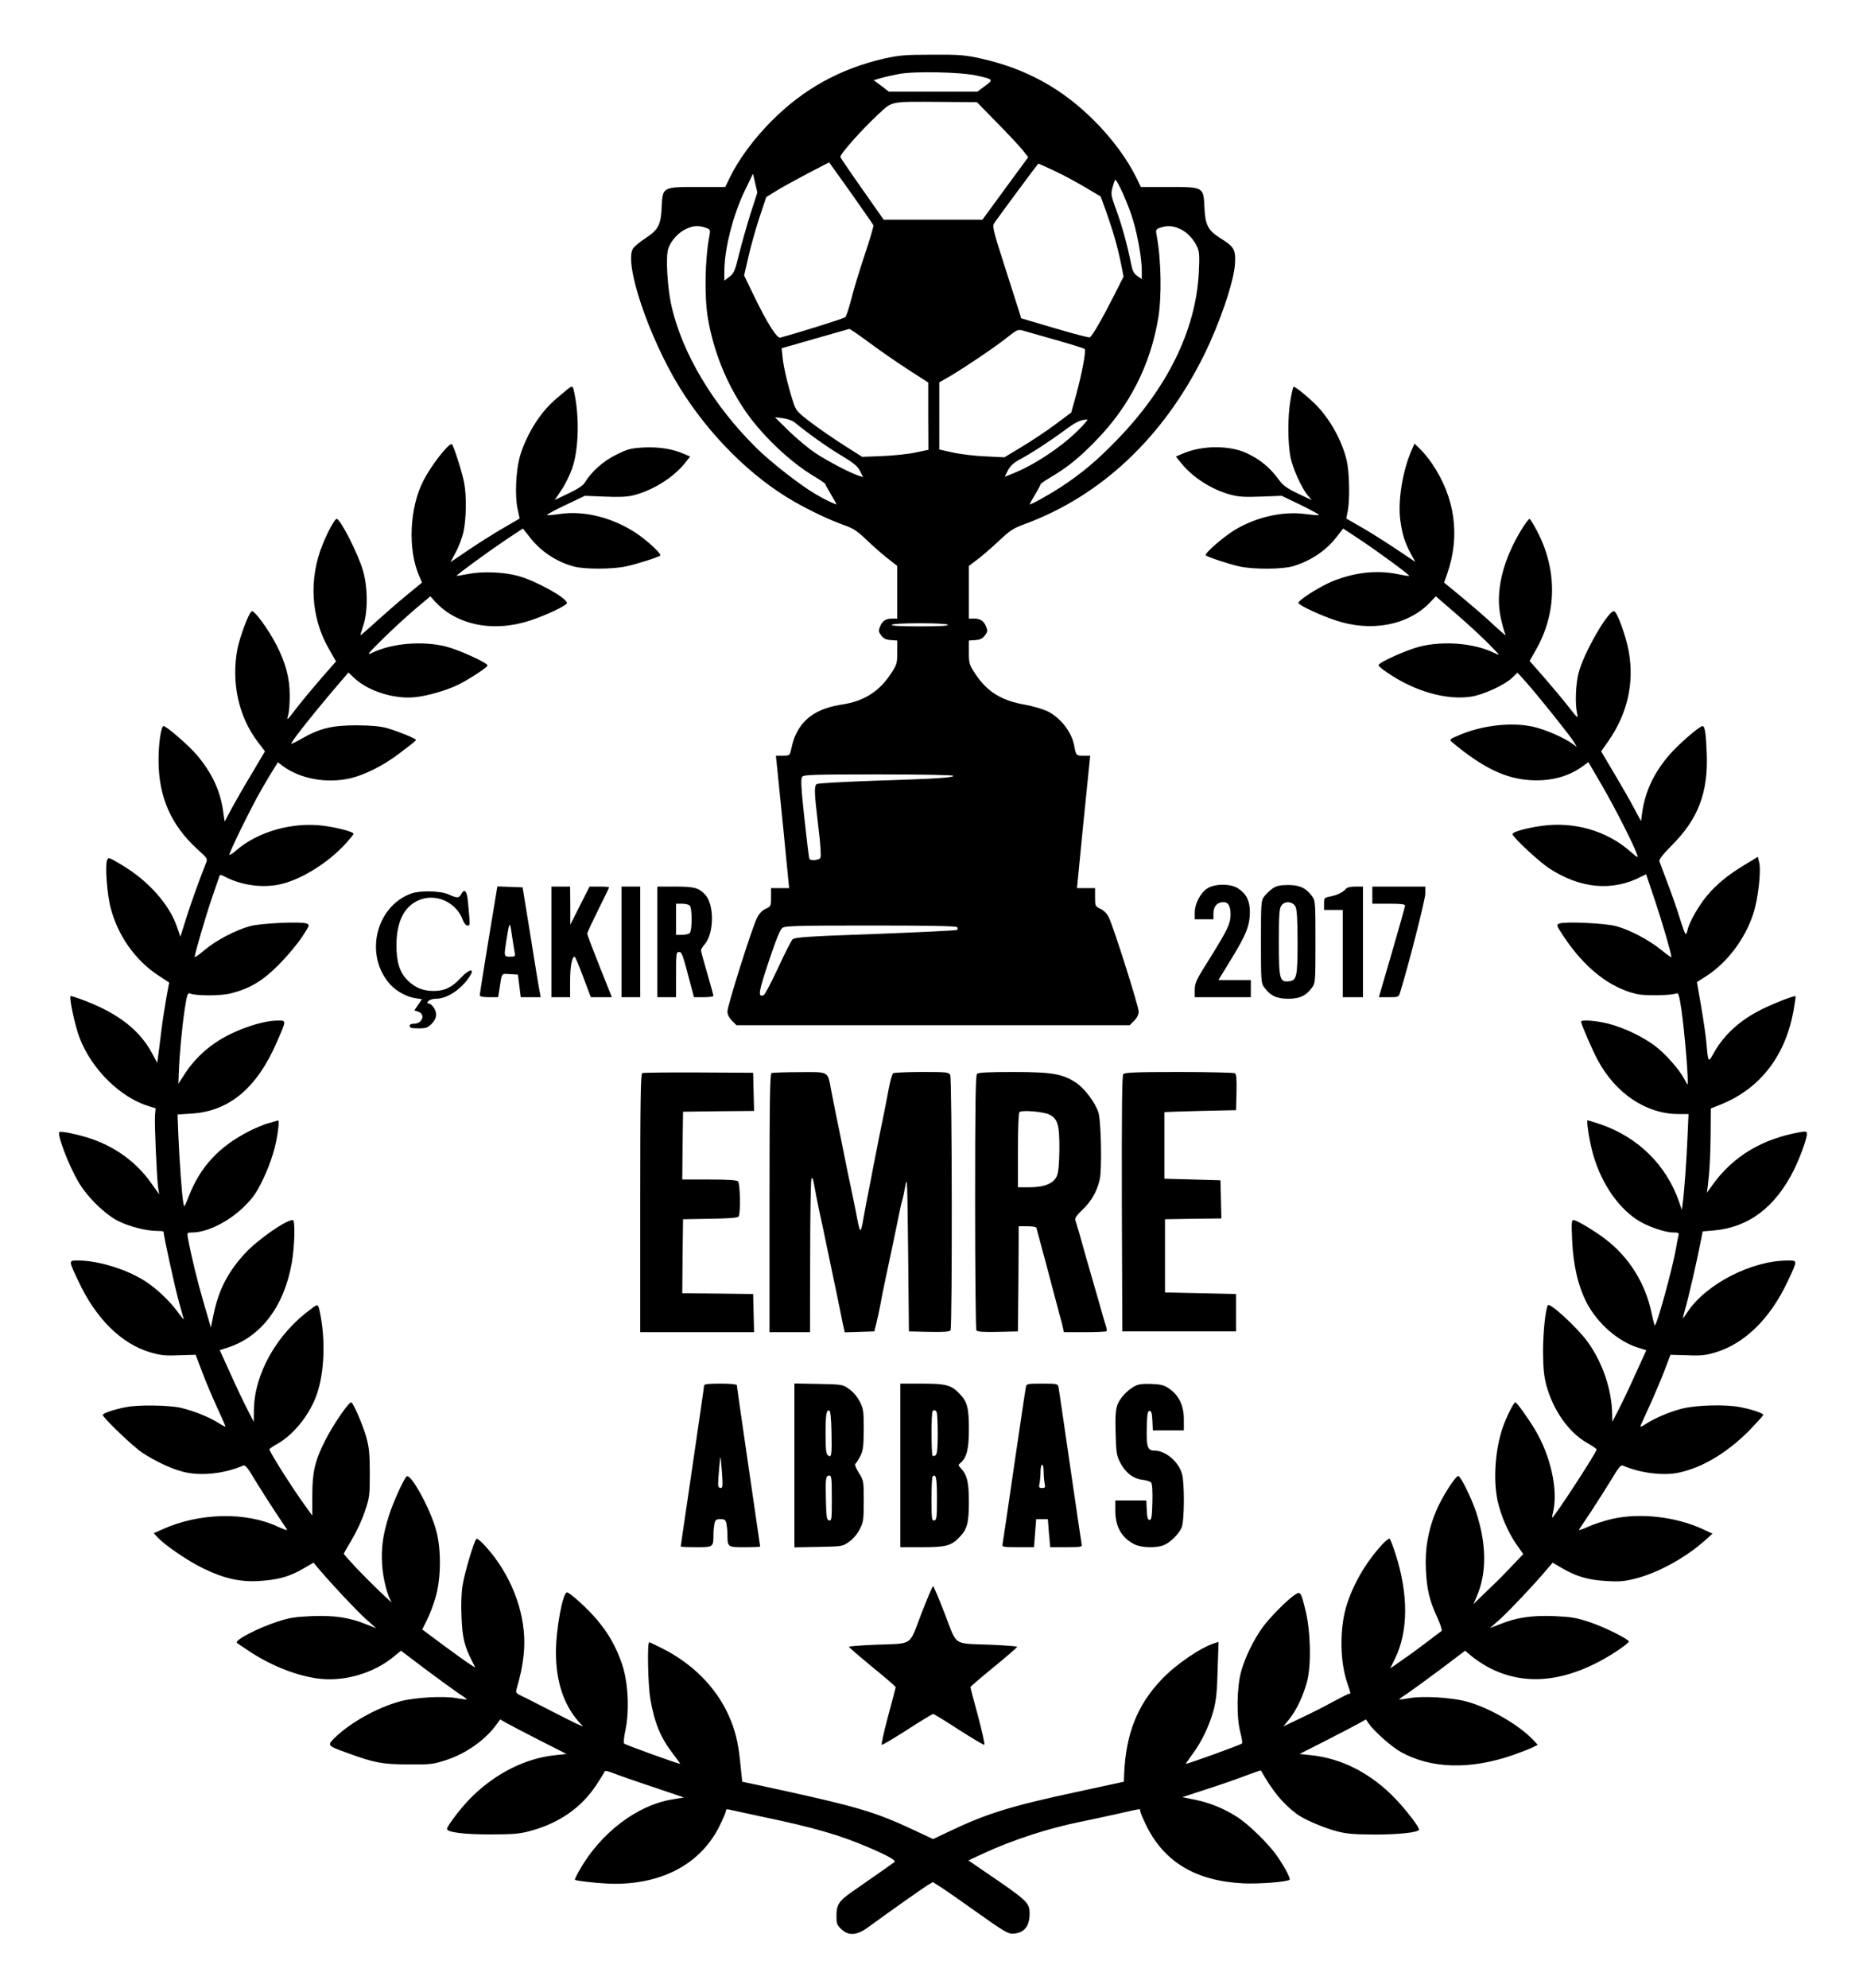
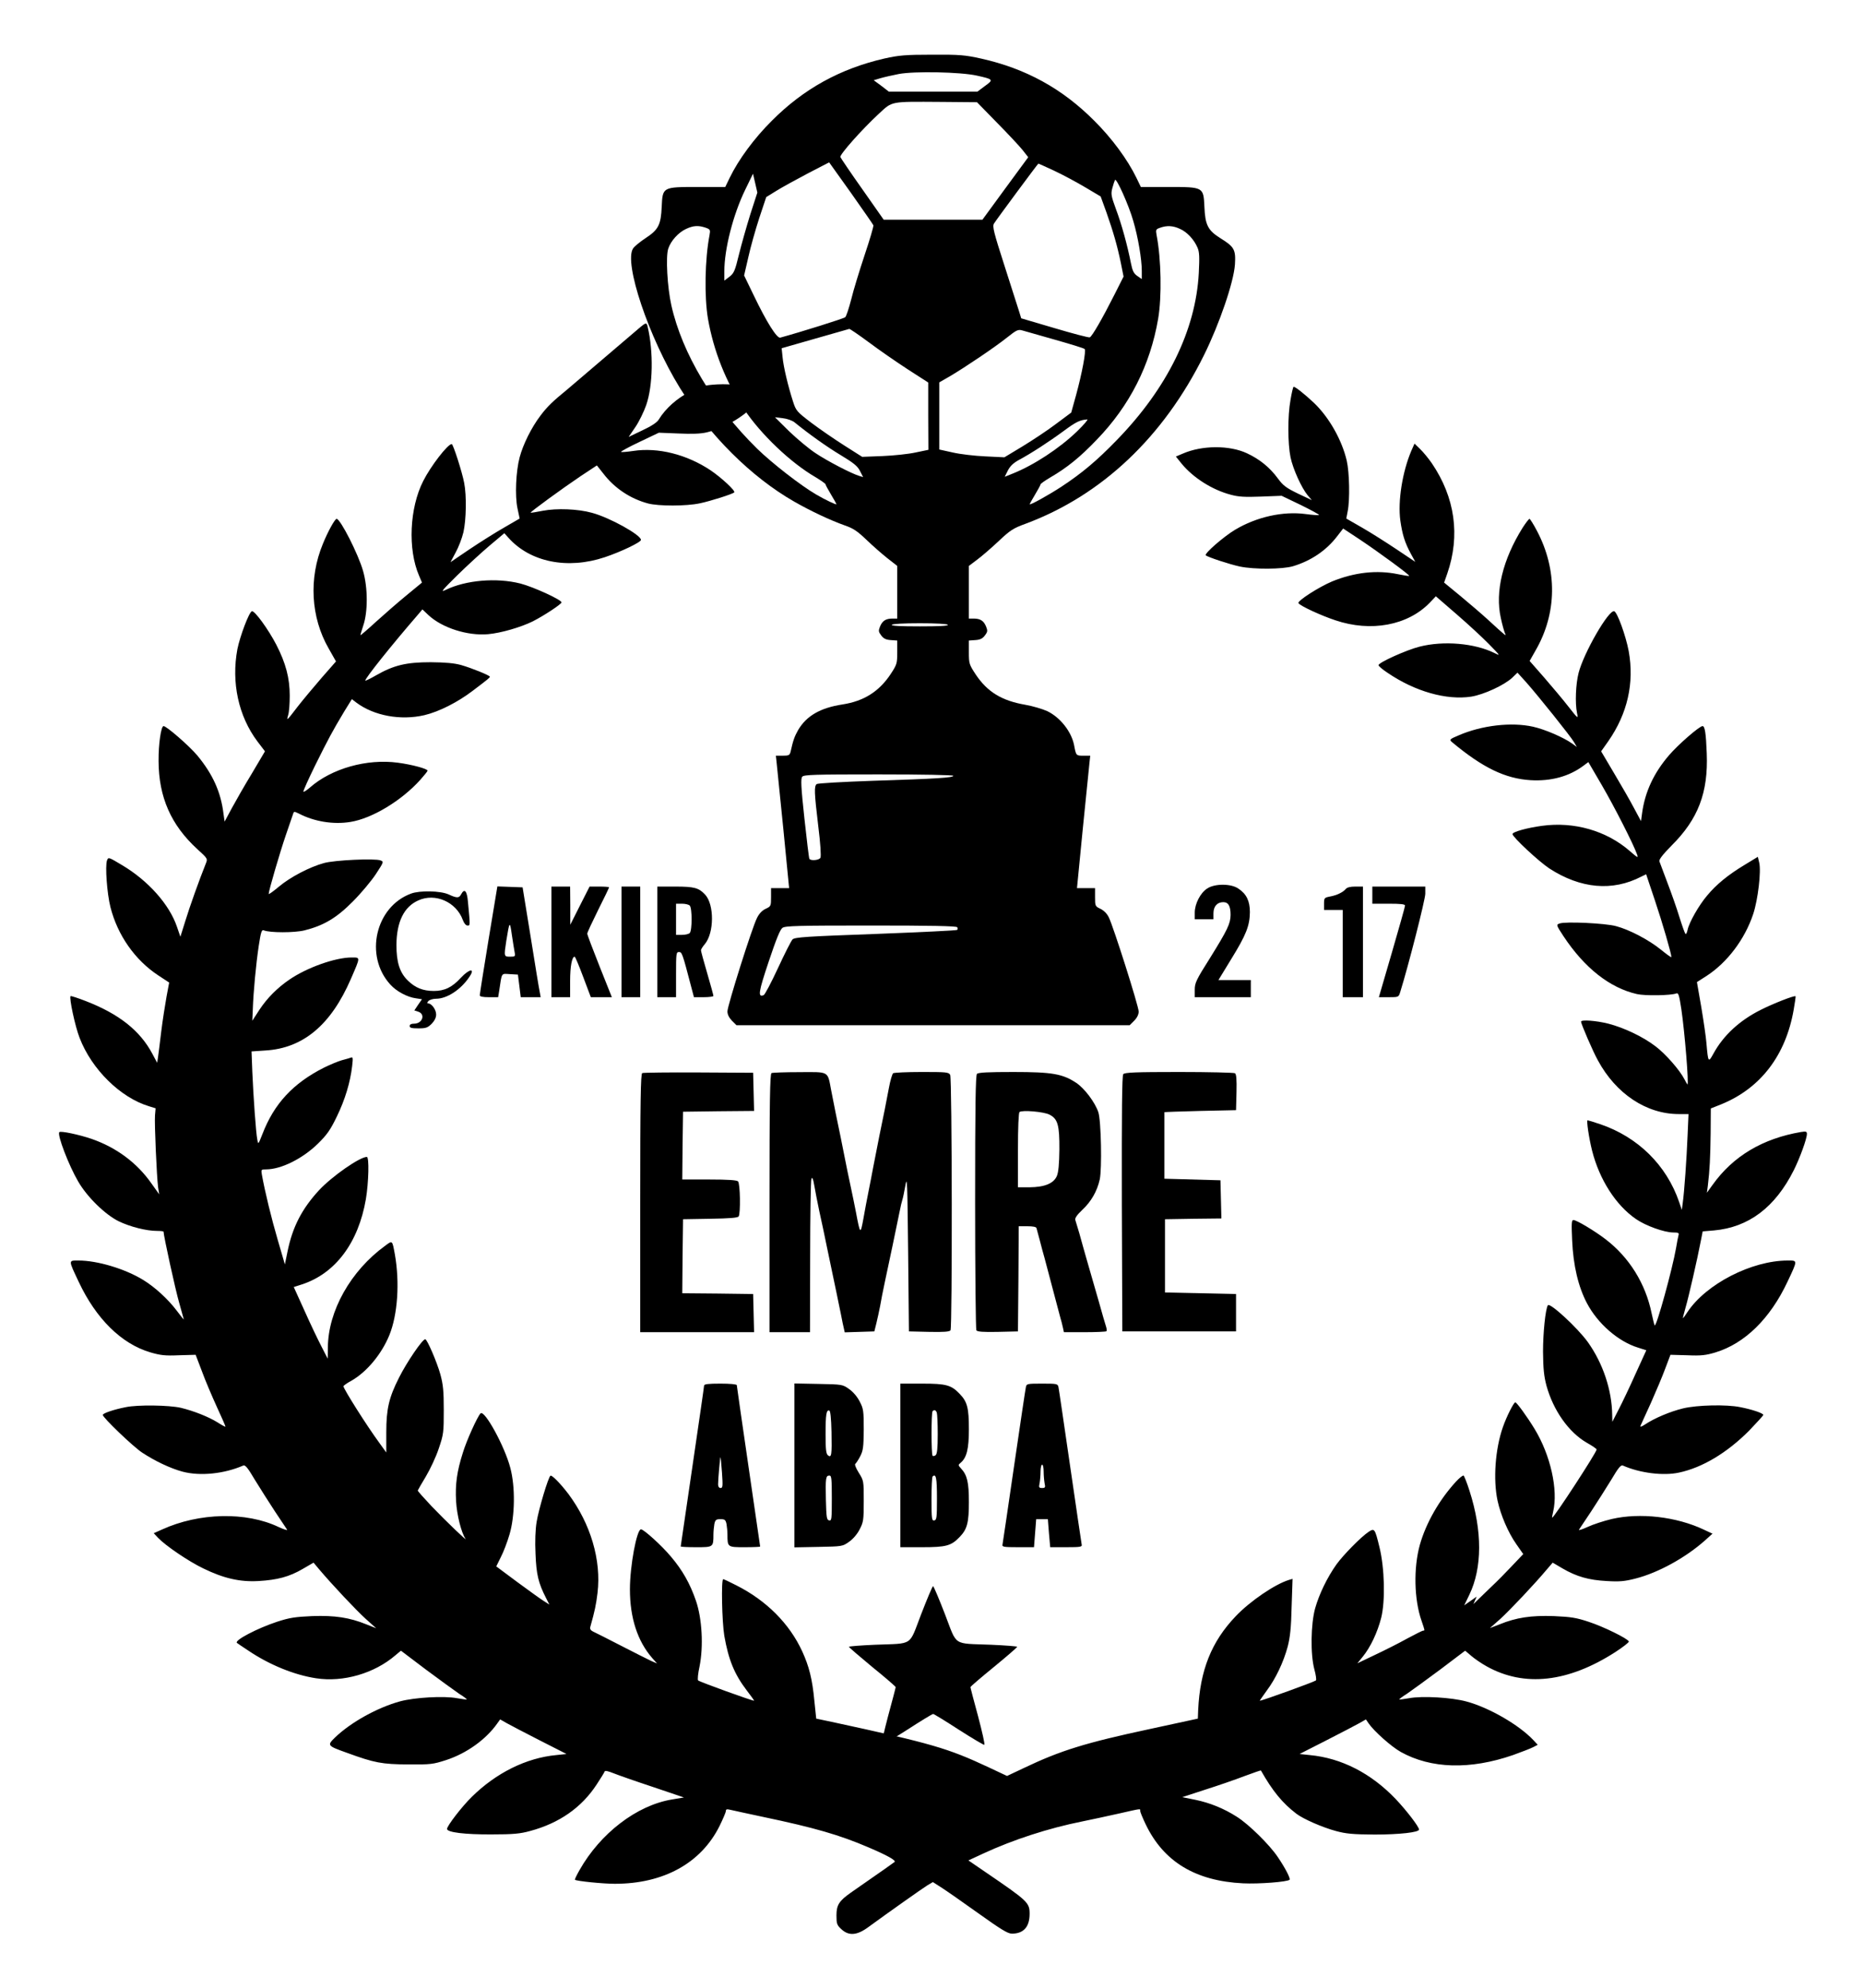
<svg xmlns="http://www.w3.org/2000/svg" version="1.0" width="1196pt" height="1276pt" viewBox="0 0 1196 1276" preserveAspectRatio="xMidYMid meet">
  <g transform="translate(0,1276) scale(0.1,-0.1)" fill="#000000" stroke="none">
    <path d="M5680 12385 c-285 -65 -521 -195 -725 -400 -112 -111 -214 -249 -271 -367 l-28 -58 -177 0 c-226 0 -225 0 -231 -127 -5 -116 -21 -147 -103 -201 -35 -23 -72 -53 -81 -67 -60 -92 101 -571 301 -895 189 -304 457 -571 733 -729 110 -63 235 -121 325 -153 55 -19 80 -36 138 -91 39 -38 100 -91 135 -119 l64 -50 0 -169 0 -169 -31 0 c-42 0 -64 -14 -79 -50 -11 -28 -11 -34 7 -58 15 -20 30 -28 61 -30 l42 -3 0 -76 c0 -72 -2 -78 -44 -142 -74 -110 -171 -171 -307 -192 -143 -22 -231 -73 -285 -164 -23 -41 -32 -65 -48 -137 -6 -25 -11 -28 -51 -28 l-44 0 5 -47 c3 -27 22 -218 43 -425 l37 -378 -58 0 -58 0 0 -58 c0 -57 -1 -59 -35 -75 -22 -10 -42 -31 -55 -58 -31 -59 -190 -564 -190 -600 0 -20 10 -40 29 -60 l29 -29 1262 0 1262 0 29 29 c19 19 29 40 29 59 0 34 -163 548 -192 605 -11 23 -32 44 -53 54 -34 16 -35 18 -35 75 l0 58 -58 0 -58 0 37 378 c21 207 40 398 43 425 l5 47 -44 0 c-47 0 -47 0 -60 70 -18 86 -89 176 -172 216 -31 14 -95 33 -142 41 -150 26 -242 82 -317 194 -42 64 -44 70 -44 142 l0 76 42 3 c31 2 46 10 61 30 18 24 18 30 7 58 -15 36 -37 50 -79 50 l-31 0 0 169 0 169 53 40 c30 22 92 76 138 119 74 70 94 83 174 112 488 182 884 556 1144 1081 100 202 191 469 199 582 6 96 -4 114 -93 169 -81 51 -98 85 -103 202 -6 127 -5 127 -231 127 l-177 0 -28 58 c-57 118 -159 256 -271 367 -206 207 -440 335 -726 399 -105 23 -136 26 -315 25 -172 0 -213 -4 -304 -24z m590 -110 c108 -24 110 -26 53 -67 l-48 -36 -284 0 -285 0 -48 37 -49 36 43 13 c24 7 77 19 118 27 101 19 395 13 500 -10z m129 -301 c70 -71 144 -150 165 -176 l37 -47 -147 -200 -147 -201 -317 0 -317 0 -136 194 c-76 107 -139 201 -142 208 -6 15 138 177 246 277 90 83 70 79 398 77 l233 -2 127 -130z m-792 -660 c2 -6 -23 -92 -56 -190 -33 -99 -72 -226 -86 -284 -15 -58 -32 -110 -39 -116 -8 -8 -285 -95 -417 -131 -21 -6 -87 98 -170 271 l-62 128 27 117 c14 64 46 177 70 251 l45 135 63 39 c35 22 126 72 202 112 l139 72 140 -196 c76 -108 141 -201 144 -208z m1159 351 c54 -25 143 -73 199 -106 l101 -60 37 -102 c44 -125 70 -215 93 -327 l17 -85 -58 -115 c-75 -149 -145 -271 -159 -275 -6 -3 -108 24 -226 59 l-214 63 -12 39 c-7 21 -49 154 -94 294 -71 220 -80 257 -69 275 16 26 282 385 285 385 2 0 46 -20 100 -45z m-1949 -280 c-24 -77 -57 -193 -73 -258 -26 -107 -32 -120 -61 -143 l-33 -25 0 59 c0 143 56 363 133 522 l51 105 14 -60 14 -61 -45 -139z m2458 -42 c31 -104 55 -248 55 -321 l0 -53 -29 20 c-23 16 -31 33 -41 83 -22 112 -60 251 -96 346 -31 85 -33 97 -23 135 6 23 14 46 17 52 9 15 89 -163 117 -262z m-2746 -44 c31 -11 32 -14 26 -48 -30 -155 -34 -396 -10 -537 36 -205 114 -404 231 -579 107 -161 299 -345 462 -439 34 -21 62 -40 62 -45 0 -4 16 -33 35 -65 19 -32 35 -60 35 -62 0 -6 -70 27 -130 62 -100 58 -287 204 -380 295 -280 275 -481 611 -550 919 -26 116 -37 314 -20 364 16 50 66 105 115 127 47 22 79 23 124 8z m3046 -8 c46 -20 91 -69 113 -121 12 -28 13 -61 8 -161 -19 -367 -202 -740 -526 -1073 -129 -133 -223 -212 -355 -299 -84 -55 -205 -122 -205 -113 0 2 16 30 35 62 19 32 35 61 35 65 0 5 28 24 63 45 107 62 191 130 298 242 211 218 343 478 394 776 24 141 20 382 -10 537 -6 34 -5 38 22 47 43 16 84 14 128 -7z m-1997 -728 c65 -49 177 -126 249 -173 l132 -85 0 -216 1 -216 -82 -17 c-45 -10 -141 -20 -213 -23 l-130 -5 -115 73 c-63 40 -159 106 -212 146 -93 71 -98 77 -117 136 -31 96 -61 220 -67 284 l-6 58 213 61 c118 34 217 62 221 63 4 1 61 -38 126 -86z m1197 16 c99 -28 184 -54 188 -59 11 -10 -17 -157 -55 -296 l-31 -112 -98 -73 c-54 -41 -151 -105 -215 -144 l-116 -70 -123 6 c-68 3 -162 14 -209 25 l-86 19 0 215 0 216 68 39 c98 58 287 185 366 248 63 50 72 54 100 46 17 -5 112 -32 211 -60z m-1675 -529 c95 -77 207 -157 297 -211 83 -50 109 -71 124 -102 l20 -39 -23 7 c-49 14 -207 96 -283 147 -44 29 -120 93 -170 141 l-90 89 50 -6 c28 -3 61 -15 75 -26z m1815 -58 c-114 -110 -279 -218 -415 -272 l-50 -20 20 40 c15 29 35 48 71 68 77 41 194 117 289 187 77 57 103 70 150 73 8 1 -21 -33 -65 -76z m-830 -1242 c4 -7 -58 -10 -180 -10 -122 0 -184 3 -180 10 4 6 75 10 180 10 105 0 176 -4 180 -10z m35 -969 c0 -12 -103 -19 -515 -32 -199 -7 -355 -16 -362 -21 -17 -14 -16 -52 10 -270 14 -110 19 -194 14 -203 -8 -16 -62 -21 -71 -7 -3 5 -17 122 -32 260 -22 203 -24 255 -14 267 11 13 76 15 491 15 281 0 479 -4 479 -9z m25 -972 c4 -6 4 -13 0 -17 -3 -4 -239 -15 -523 -26 -447 -16 -519 -21 -534 -35 -9 -9 -51 -92 -94 -185 -43 -92 -84 -171 -92 -173 -38 -15 -33 19 33 216 48 144 73 205 88 216 18 13 99 15 569 15 376 0 549 -3 553 -11z" />
-     <path d="M3640 10259 c-91 -74 -128 -110 -170 -166 -58 -76 -112 -185 -134 -268 -24 -90 -31 -247 -14 -327 l14 -66 -100 -58 c-56 -32 -156 -95 -223 -140 l-121 -82 33 62 c19 34 41 92 50 130 18 79 21 234 5 316 -13 70 -71 250 -80 250 -26 0 -135 -142 -183 -237 -88 -173 -100 -438 -27 -607 l19 -45 -102 -84 c-56 -46 -144 -123 -196 -170 -52 -48 -96 -85 -97 -84 -1 1 7 29 18 62 30 87 30 242 -1 350 -30 107 -146 335 -170 335 -11 0 -56 -81 -88 -160 -92 -221 -78 -472 37 -672 l47 -83 -92 -105 c-50 -58 -118 -139 -150 -180 -77 -100 -76 -99 -65 -59 6 18 10 74 10 124 0 113 -25 208 -86 327 -52 100 -140 221 -157 215 -18 -5 -76 -159 -93 -243 -40 -214 7 -431 129 -593 l48 -63 -84 -142 c-47 -77 -105 -179 -130 -225 l-45 -84 -7 49 c-17 141 -69 255 -168 375 -51 61 -198 189 -217 189 -16 0 -33 -115 -32 -225 1 -231 80 -410 248 -564 68 -62 68 -62 55 -94 -41 -102 -104 -278 -131 -367 l-32 -102 -22 64 c-48 142 -184 296 -353 396 -87 52 -87 52 -96 30 -13 -35 0 -213 22 -300 46 -181 158 -340 307 -438 l70 -46 -17 -91 c-9 -50 -25 -151 -34 -224 -9 -74 -18 -149 -21 -167 l-5 -33 -31 58 c-79 149 -215 256 -427 338 -51 20 -95 34 -98 32 -10 -11 29 -194 58 -268 78 -203 263 -384 446 -439 l42 -13 -4 -46 c-4 -52 11 -392 20 -461 l7 -45 -50 70 c-93 133 -226 231 -385 286 -79 27 -197 52 -206 43 -16 -15 61 -215 121 -317 57 -99 174 -213 260 -255 72 -35 177 -62 246 -62 23 0 42 -2 42 -5 0 -25 76 -373 100 -455 16 -58 30 -107 30 -108 0 -2 -21 23 -46 57 -55 73 -139 150 -214 196 -117 72 -295 125 -415 125 -67 0 -67 6 0 -136 111 -237 274 -398 459 -453 65 -19 95 -23 185 -19 l107 3 40 -105 c21 -58 65 -161 96 -229 32 -69 57 -126 55 -127 -1 -2 -24 10 -50 27 -60 37 -154 74 -237 94 -76 17 -275 20 -352 4 -77 -15 -148 -39 -148 -50 0 -17 195 -204 253 -242 82 -54 181 -101 259 -122 113 -30 267 -14 389 39 13 6 29 -13 75 -91 33 -54 91 -145 129 -203 39 -58 74 -111 78 -117 5 -7 -20 1 -55 17 -208 99 -510 92 -747 -16 l-54 -24 28 -30 c49 -51 196 -151 290 -196 131 -64 236 -88 355 -81 120 7 197 27 284 78 l69 40 36 -43 c83 -98 237 -262 299 -318 l67 -60 -63 25 c-109 44 -202 58 -347 53 -110 -5 -145 -10 -225 -36 -128 -42 -277 -120 -259 -136 2 -2 36 -25 74 -50 135 -91 295 -156 434 -177 174 -27 374 31 509 147 l36 30 160 -121 c89 -66 185 -136 213 -155 29 -18 51 -35 50 -37 -2 -1 -30 2 -63 8 -83 16 -272 5 -365 -20 -146 -40 -316 -134 -418 -232 -52 -51 -51 -53 78 -99 175 -64 223 -73 391 -74 146 -1 160 1 244 28 132 43 257 133 329 236 l18 25 42 -24 c23 -13 119 -63 213 -111 l171 -87 -66 -7 c-192 -18 -386 -114 -543 -269 -63 -62 -158 -185 -158 -205 0 -22 115 -36 285 -35 140 0 184 4 249 22 186 50 330 150 427 299 26 39 49 77 51 83 2 7 23 2 58 -12 30 -12 144 -52 253 -88 l198 -67 -78 -13 c-226 -38 -459 -217 -593 -454 -18 -32 -31 -59 -29 -61 10 -9 181 -26 256 -26 313 0 553 132 672 370 22 45 41 89 41 97 0 12 7 13 28 8 15 -4 110 -24 212 -46 329 -69 491 -116 675 -195 122 -52 179 -84 168 -94 -7 -6 -61 -44 -281 -197 -75 -53 -92 -79 -92 -146 0 -53 3 -62 31 -88 48 -45 101 -41 175 14 126 92 341 244 376 266 l37 22 53 -34 c29 -18 136 -93 237 -165 147 -105 191 -132 217 -132 75 0 114 43 114 127 0 72 -11 82 -276 263 l-117 80 95 44 c192 89 420 163 635 206 59 12 166 35 237 51 150 34 136 32 136 16 0 -7 16 -45 35 -85 115 -240 319 -364 625 -379 101 -5 285 9 299 23 7 7 -27 74 -76 146 -53 79 -187 211 -264 259 -83 53 -173 89 -265 108 l-84 17 147 48 c82 26 195 65 252 87 57 21 105 38 106 36 75 -132 137 -208 227 -277 44 -34 168 -88 253 -111 66 -18 109 -22 250 -23 158 0 285 14 285 32 0 18 -80 122 -149 195 -159 167 -350 264 -552 283 l-66 7 171 87 c94 48 190 98 213 111 l42 24 17 -25 c34 -50 146 -150 207 -184 194 -108 445 -115 720 -20 56 20 115 43 130 51 l29 15 -28 30 c-91 97 -284 209 -430 248 -96 26 -283 37 -368 21 -33 -6 -61 -9 -63 -8 -1 2 21 19 50 37 28 19 124 89 213 155 l160 121 40 -34 c21 -18 66 -49 99 -67 241 -134 522 -103 825 92 49 32 88 62 87 68 -6 18 -162 95 -257 126 -81 27 -114 32 -225 37 -145 5 -240 -9 -348 -53 l-62 -24 67 59 c61 56 216 219 299 318 l37 43 63 -37 c89 -52 168 -75 284 -81 82 -5 115 -2 185 16 145 37 320 133 445 244 l49 44 -56 26 c-175 83 -410 110 -591 68 -51 -12 -121 -35 -155 -51 -35 -16 -60 -24 -55 -17 4 6 39 59 78 117 38 58 96 149 129 203 46 78 62 97 75 91 109 -48 259 -67 360 -45 150 32 307 126 449 268 50 52 92 98 92 102 0 11 -71 35 -148 50 -87 18 -276 14 -367 -8 -83 -20 -184 -63 -244 -103 -23 -15 -33 -18 -29 -8 4 8 33 74 66 145 32 72 74 171 92 220 l34 90 108 -3 c89 -4 120 0 180 18 189 57 352 217 463 453 67 142 66 137 2 137 -232 0 -525 -151 -644 -331 -14 -22 -27 -39 -29 -39 -1 0 6 30 17 68 19 64 76 312 99 433 l11 56 72 6 c223 20 393 148 513 387 39 78 84 202 84 232 0 16 -5 18 -37 13 -247 -42 -437 -155 -569 -340 l-36 -50 6 45 c12 99 16 182 18 335 l1 161 68 27 c252 103 413 314 464 606 8 46 14 86 12 87 -6 7 -144 -47 -223 -87 -136 -68 -240 -164 -304 -281 -33 -60 -34 -58 -45 67 -3 39 -18 142 -33 231 l-28 161 61 39 c133 86 246 235 300 397 31 93 52 274 39 330 l-9 38 -87 -53 c-104 -63 -178 -123 -238 -195 -54 -63 -117 -175 -126 -221 -4 -19 -10 -30 -14 -25 -4 4 -22 54 -39 109 -17 56 -52 155 -77 220 -25 66 -48 127 -51 136 -3 12 21 43 78 101 171 170 236 340 226 592 -5 130 -12 175 -27 175 -20 0 -158 -120 -215 -187 -98 -114 -154 -234 -173 -371 l-7 -52 -44 82 c-24 46 -82 147 -128 224 l-84 142 46 65 c123 177 168 373 131 578 -18 97 -73 250 -93 256 -35 12 -197 -269 -229 -397 -18 -71 -23 -192 -10 -255 8 -40 8 -40 -55 40 -34 44 -105 128 -156 187 l-93 106 39 69 c137 238 140 516 8 766 -22 42 -44 77 -48 77 -4 0 -24 -26 -44 -57 -127 -203 -178 -410 -140 -579 9 -43 22 -88 27 -99 12 -23 1 -14 -112 90 -36 33 -113 99 -172 148 l-107 88 20 57 c85 245 50 490 -99 709 -22 32 -56 73 -76 92 l-35 34 -20 -45 c-58 -136 -88 -325 -71 -449 13 -90 28 -140 68 -214 l28 -51 -121 81 c-66 44 -165 107 -221 139 l-101 58 9 47 c15 75 11 249 -6 324 -31 133 -113 278 -210 371 -64 60 -126 109 -132 103 -3 -3 -12 -40 -19 -83 -19 -103 -18 -281 0 -369 16 -76 71 -197 111 -245 l26 -30 -89 42 c-76 37 -95 51 -129 97 -52 71 -117 124 -199 162 -111 52 -287 52 -411 -2 l-45 -19 37 -46 c75 -91 197 -168 315 -199 51 -14 91 -16 196 -12 l131 5 123 -59 c67 -33 120 -62 117 -64 -3 -3 -42 0 -87 6 -144 19 -313 -18 -452 -101 -72 -43 -199 -153 -188 -164 11 -11 153 -58 219 -72 91 -19 273 -18 341 2 116 35 214 101 284 193 l38 49 106 -70 c126 -84 323 -229 318 -234 -2 -2 -35 3 -73 11 -134 28 -279 12 -423 -47 -85 -36 -224 -125 -215 -139 10 -17 143 -79 237 -110 228 -77 464 -33 605 112 l40 42 134 -116 c73 -63 167 -150 208 -192 73 -75 74 -76 34 -56 -127 63 -326 80 -480 41 -84 -21 -264 -102 -264 -119 0 -6 26 -28 58 -49 176 -120 378 -177 537 -153 81 13 213 74 264 122 l33 32 57 -63 c77 -87 283 -344 306 -383 l18 -31 -30 22 c-56 40 -175 91 -251 108 -139 31 -330 9 -479 -56 -57 -24 -60 -27 -40 -44 197 -164 341 -233 502 -243 133 -8 249 24 341 93 l31 23 87 -149 c82 -141 203 -379 225 -442 10 -27 6 -25 -47 21 -150 130 -357 189 -562 161 -97 -13 -190 -39 -190 -53 0 -19 170 -177 237 -221 201 -130 405 -148 590 -52 l31 15 56 -167 c49 -146 106 -342 106 -364 0 -5 -30 17 -67 47 -78 63 -201 128 -288 151 -68 19 -327 31 -363 17 -22 -8 -22 -9 25 -81 135 -204 297 -332 472 -372 53 -12 219 -9 252 4 14 6 19 -9 33 -101 22 -150 49 -483 39 -483 -1 0 -10 15 -19 33 -30 59 -122 164 -186 212 -81 62 -202 119 -302 145 -79 20 -176 27 -176 13 1 -16 76 -191 108 -248 116 -215 312 -345 519 -345 l63 0 -6 -137 c-6 -150 -21 -362 -31 -433 l-6 -45 -17 50 c-81 237 -265 418 -507 500 -41 14 -78 25 -81 25 -8 0 8 -111 29 -195 47 -185 152 -350 282 -439 62 -43 182 -86 239 -86 33 0 38 -3 34 -17 -3 -10 -10 -47 -16 -83 -24 -137 -126 -507 -137 -496 -3 2 -11 37 -20 78 -39 190 -143 358 -296 475 -69 53 -186 123 -206 123 -12 0 -13 -22 -8 -132 7 -159 39 -296 95 -402 69 -131 201 -246 328 -285 l53 -17 -68 -149 c-37 -83 -86 -186 -109 -230 l-41 -80 -1 45 c-2 158 -59 330 -156 466 -66 92 -245 257 -257 237 -16 -27 -31 -179 -31 -298 1 -110 6 -157 22 -218 44 -159 143 -300 260 -367 34 -19 62 -38 62 -43 0 -18 -273 -437 -285 -437 -2 0 1 17 6 38 33 141 -17 363 -119 531 -48 79 -115 171 -124 171 -10 0 -57 -93 -80 -160 -49 -140 -63 -335 -34 -471 20 -92 68 -205 121 -280 l44 -63 -77 -81 c-42 -44 -86 -89 -97 -99 -11 -10 -48 -46 -83 -80 l-63 -61 21 48 c66 150 64 340 -5 547 -29 86 -96 222 -112 227 -16 6 -108 -138 -144 -226 -51 -121 -72 -246 -65 -376 6 -127 23 -198 74 -308 21 -47 32 -81 26 -85 -6 -4 -46 -34 -90 -68 -43 -33 -115 -86 -159 -116 l-80 -56 33 68 c83 173 84 409 1 667 -16 51 -34 95 -38 98 -5 2 -27 -15 -49 -39 -108 -118 -192 -265 -232 -406 -41 -148 -37 -350 11 -487 22 -65 22 -63 11 -63 -5 0 -51 -23 -103 -51 -52 -29 -145 -76 -207 -105 l-113 -54 35 43 c49 60 94 155 118 249 27 108 22 319 -11 453 -29 119 -32 123 -68 100 -49 -32 -163 -148 -208 -210 -59 -83 -111 -190 -137 -282 -28 -101 -31 -295 -5 -392 10 -36 14 -67 10 -71 -13 -10 -344 -130 -360 -130 -2 0 18 28 43 63 58 77 109 184 136 285 15 59 22 119 25 256 l6 178 -24 -7 c-90 -28 -249 -136 -341 -233 -156 -163 -229 -347 -241 -602 l-2 -55 -305 -66 c-416 -89 -575 -138 -812 -251 l-108 -51 -117 55 c-265 124 -365 153 -1008 292 l-100 21 -12 115 c-13 139 -34 221 -78 317 -82 178 -230 326 -422 423 -43 22 -81 40 -85 40 -14 0 -8 -275 7 -364 27 -153 64 -245 144 -350 28 -36 49 -66 47 -66 -15 0 -347 120 -359 130 -5 4 -1 45 9 90 26 130 16 308 -23 421 -38 111 -87 197 -160 283 -58 70 -175 176 -193 176 -27 0 -71 -234 -71 -385 0 -184 49 -333 143 -441 l31 -35 -39 17 c-21 10 -109 54 -194 98 -85 44 -165 84 -178 90 -16 8 -21 17 -17 31 28 99 37 142 46 217 25 210 -44 443 -187 635 -51 67 -106 123 -115 117 -14 -8 -76 -216 -89 -297 -8 -48 -11 -125 -7 -204 5 -132 18 -187 67 -283 l22 -43 -33 21 c-19 11 -96 67 -171 122 l-137 102 29 59 c17 32 42 98 56 146 35 118 38 305 5 428 -36 138 -166 375 -191 349 -20 -20 -90 -175 -113 -251 -39 -122 -50 -205 -44 -312 5 -90 34 -203 60 -241 17 -24 -120 107 -218 209 -49 52 -89 97 -88 100 1 3 24 44 52 90 28 47 66 128 83 180 31 91 32 104 32 246 0 123 -4 164 -22 230 -22 79 -85 225 -97 225 -18 0 -117 -145 -168 -246 -65 -128 -82 -202 -82 -350 l0 -131 -44 61 c-81 110 -231 348 -231 364 0 4 22 20 50 35 99 56 195 171 245 294 53 131 67 337 35 518 -17 92 -15 90 -62 55 -221 -160 -367 -419 -368 -654 l-1 -71 -41 80 c-23 44 -72 147 -109 230 l-68 150 53 17 c214 70 362 267 410 547 18 108 22 271 6 271 -45 0 -223 -124 -306 -213 -111 -120 -171 -237 -203 -394 l-17 -83 -46 158 c-40 136 -82 308 -102 420 -5 31 -4 32 27 32 97 0 235 69 333 165 59 58 80 88 122 175 52 107 86 219 98 324 6 52 5 59 -9 53 -9 -3 -35 -11 -59 -17 -24 -7 -74 -28 -113 -47 -198 -100 -320 -231 -395 -426 -27 -68 -27 -69 -33 -36 -9 45 -25 273 -32 435 l-5 131 88 6 c243 14 422 164 550 460 62 143 62 137 4 137 -104 0 -287 -65 -399 -142 -78 -53 -143 -119 -192 -193 l-46 -71 3 71 c4 118 21 294 38 408 14 92 19 107 33 101 39 -16 197 -16 261 0 124 31 206 80 310 185 53 53 119 132 148 176 51 78 52 80 30 88 -36 14 -295 2 -363 -17 -92 -25 -218 -91 -290 -152 -36 -30 -65 -51 -65 -46 0 20 72 266 110 377 23 66 44 128 47 137 5 16 7 16 36 2 99 -52 223 -72 332 -54 139 22 329 137 449 271 25 28 46 54 46 58 0 12 -100 39 -190 51 -199 27 -427 -37 -566 -160 -20 -17 -38 -29 -41 -26 -3 3 31 78 75 168 87 175 110 218 186 345 l50 81 30 -23 c113 -84 283 -115 435 -80 94 22 214 83 310 156 103 78 111 85 111 91 0 8 -115 55 -185 75 -44 12 -97 17 -195 18 -157 0 -237 -19 -352 -85 -38 -22 -68 -36 -68 -33 0 16 167 225 333 417 l34 40 39 -37 c87 -81 250 -134 383 -122 81 7 209 44 286 82 73 37 185 111 185 122 0 17 -182 100 -264 121 -154 39 -351 22 -480 -41 -35 -17 -25 -5 74 93 63 62 157 148 209 192 l94 79 26 -29 c140 -157 380 -205 619 -125 102 34 232 96 232 111 0 32 -202 144 -315 174 -90 25 -226 30 -315 13 -41 -8 -76 -14 -78 -12 -4 4 203 155 319 233 l106 70 42 -53 c72 -94 174 -161 286 -191 67 -18 247 -18 334 1 67 14 209 59 220 70 9 10 -82 94 -151 141 -154 103 -339 149 -497 125 -41 -6 -76 -9 -79 -6 -3 2 51 32 119 64 l124 59 126 -5 c85 -4 143 -2 180 7 123 29 256 110 333 204 l37 46 -45 19 c-72 31 -159 44 -257 39 -81 -5 -100 -10 -174 -47 -82 -40 -158 -108 -201 -179 -11 -18 -47 -42 -105 -69 l-88 -42 43 63 c24 35 55 99 70 142 43 125 47 341 9 502 -6 27 -11 27 -43 1z" />
+     <path d="M3640 10259 c-91 -74 -128 -110 -170 -166 -58 -76 -112 -185 -134 -268 -24 -90 -31 -247 -14 -327 l14 -66 -100 -58 c-56 -32 -156 -95 -223 -140 l-121 -82 33 62 c19 34 41 92 50 130 18 79 21 234 5 316 -13 70 -71 250 -80 250 -26 0 -135 -142 -183 -237 -88 -173 -100 -438 -27 -607 l19 -45 -102 -84 c-56 -46 -144 -123 -196 -170 -52 -48 -96 -85 -97 -84 -1 1 7 29 18 62 30 87 30 242 -1 350 -30 107 -146 335 -170 335 -11 0 -56 -81 -88 -160 -92 -221 -78 -472 37 -672 l47 -83 -92 -105 c-50 -58 -118 -139 -150 -180 -77 -100 -76 -99 -65 -59 6 18 10 74 10 124 0 113 -25 208 -86 327 -52 100 -140 221 -157 215 -18 -5 -76 -159 -93 -243 -40 -214 7 -431 129 -593 l48 -63 -84 -142 c-47 -77 -105 -179 -130 -225 l-45 -84 -7 49 c-17 141 -69 255 -168 375 -51 61 -198 189 -217 189 -16 0 -33 -115 -32 -225 1 -231 80 -410 248 -564 68 -62 68 -62 55 -94 -41 -102 -104 -278 -131 -367 l-32 -102 -22 64 c-48 142 -184 296 -353 396 -87 52 -87 52 -96 30 -13 -35 0 -213 22 -300 46 -181 158 -340 307 -438 l70 -46 -17 -91 c-9 -50 -25 -151 -34 -224 -9 -74 -18 -149 -21 -167 l-5 -33 -31 58 c-79 149 -215 256 -427 338 -51 20 -95 34 -98 32 -10 -11 29 -194 58 -268 78 -203 263 -384 446 -439 l42 -13 -4 -46 c-4 -52 11 -392 20 -461 l7 -45 -50 70 c-93 133 -226 231 -385 286 -79 27 -197 52 -206 43 -16 -15 61 -215 121 -317 57 -99 174 -213 260 -255 72 -35 177 -62 246 -62 23 0 42 -2 42 -5 0 -25 76 -373 100 -455 16 -58 30 -107 30 -108 0 -2 -21 23 -46 57 -55 73 -139 150 -214 196 -117 72 -295 125 -415 125 -67 0 -67 6 0 -136 111 -237 274 -398 459 -453 65 -19 95 -23 185 -19 l107 3 40 -105 c21 -58 65 -161 96 -229 32 -69 57 -126 55 -127 -1 -2 -24 10 -50 27 -60 37 -154 74 -237 94 -76 17 -275 20 -352 4 -77 -15 -148 -39 -148 -50 0 -17 195 -204 253 -242 82 -54 181 -101 259 -122 113 -30 267 -14 389 39 13 6 29 -13 75 -91 33 -54 91 -145 129 -203 39 -58 74 -111 78 -117 5 -7 -20 1 -55 17 -208 99 -510 92 -747 -16 l-54 -24 28 -30 c49 -51 196 -151 290 -196 131 -64 236 -88 355 -81 120 7 197 27 284 78 l69 40 36 -43 c83 -98 237 -262 299 -318 l67 -60 -63 25 c-109 44 -202 58 -347 53 -110 -5 -145 -10 -225 -36 -128 -42 -277 -120 -259 -136 2 -2 36 -25 74 -50 135 -91 295 -156 434 -177 174 -27 374 31 509 147 l36 30 160 -121 c89 -66 185 -136 213 -155 29 -18 51 -35 50 -37 -2 -1 -30 2 -63 8 -83 16 -272 5 -365 -20 -146 -40 -316 -134 -418 -232 -52 -51 -51 -53 78 -99 175 -64 223 -73 391 -74 146 -1 160 1 244 28 132 43 257 133 329 236 l18 25 42 -24 c23 -13 119 -63 213 -111 l171 -87 -66 -7 c-192 -18 -386 -114 -543 -269 -63 -62 -158 -185 -158 -205 0 -22 115 -36 285 -35 140 0 184 4 249 22 186 50 330 150 427 299 26 39 49 77 51 83 2 7 23 2 58 -12 30 -12 144 -52 253 -88 l198 -67 -78 -13 c-226 -38 -459 -217 -593 -454 -18 -32 -31 -59 -29 -61 10 -9 181 -26 256 -26 313 0 553 132 672 370 22 45 41 89 41 97 0 12 7 13 28 8 15 -4 110 -24 212 -46 329 -69 491 -116 675 -195 122 -52 179 -84 168 -94 -7 -6 -61 -44 -281 -197 -75 -53 -92 -79 -92 -146 0 -53 3 -62 31 -88 48 -45 101 -41 175 14 126 92 341 244 376 266 l37 22 53 -34 c29 -18 136 -93 237 -165 147 -105 191 -132 217 -132 75 0 114 43 114 127 0 72 -11 82 -276 263 l-117 80 95 44 c192 89 420 163 635 206 59 12 166 35 237 51 150 34 136 32 136 16 0 -7 16 -45 35 -85 115 -240 319 -364 625 -379 101 -5 285 9 299 23 7 7 -27 74 -76 146 -53 79 -187 211 -264 259 -83 53 -173 89 -265 108 l-84 17 147 48 c82 26 195 65 252 87 57 21 105 38 106 36 75 -132 137 -208 227 -277 44 -34 168 -88 253 -111 66 -18 109 -22 250 -23 158 0 285 14 285 32 0 18 -80 122 -149 195 -159 167 -350 264 -552 283 l-66 7 171 87 c94 48 190 98 213 111 l42 24 17 -25 c34 -50 146 -150 207 -184 194 -108 445 -115 720 -20 56 20 115 43 130 51 l29 15 -28 30 c-91 97 -284 209 -430 248 -96 26 -283 37 -368 21 -33 -6 -61 -9 -63 -8 -1 2 21 19 50 37 28 19 124 89 213 155 l160 121 40 -34 c21 -18 66 -49 99 -67 241 -134 522 -103 825 92 49 32 88 62 87 68 -6 18 -162 95 -257 126 -81 27 -114 32 -225 37 -145 5 -240 -9 -348 -53 l-62 -24 67 59 c61 56 216 219 299 318 l37 43 63 -37 c89 -52 168 -75 284 -81 82 -5 115 -2 185 16 145 37 320 133 445 244 l49 44 -56 26 c-175 83 -410 110 -591 68 -51 -12 -121 -35 -155 -51 -35 -16 -60 -24 -55 -17 4 6 39 59 78 117 38 58 96 149 129 203 46 78 62 97 75 91 109 -48 259 -67 360 -45 150 32 307 126 449 268 50 52 92 98 92 102 0 11 -71 35 -148 50 -87 18 -276 14 -367 -8 -83 -20 -184 -63 -244 -103 -23 -15 -33 -18 -29 -8 4 8 33 74 66 145 32 72 74 171 92 220 l34 90 108 -3 c89 -4 120 0 180 18 189 57 352 217 463 453 67 142 66 137 2 137 -232 0 -525 -151 -644 -331 -14 -22 -27 -39 -29 -39 -1 0 6 30 17 68 19 64 76 312 99 433 l11 56 72 6 c223 20 393 148 513 387 39 78 84 202 84 232 0 16 -5 18 -37 13 -247 -42 -437 -155 -569 -340 l-36 -50 6 45 c12 99 16 182 18 335 l1 161 68 27 c252 103 413 314 464 606 8 46 14 86 12 87 -6 7 -144 -47 -223 -87 -136 -68 -240 -164 -304 -281 -33 -60 -34 -58 -45 67 -3 39 -18 142 -33 231 l-28 161 61 39 c133 86 246 235 300 397 31 93 52 274 39 330 l-9 38 -87 -53 c-104 -63 -178 -123 -238 -195 -54 -63 -117 -175 -126 -221 -4 -19 -10 -30 -14 -25 -4 4 -22 54 -39 109 -17 56 -52 155 -77 220 -25 66 -48 127 -51 136 -3 12 21 43 78 101 171 170 236 340 226 592 -5 130 -12 175 -27 175 -20 0 -158 -120 -215 -187 -98 -114 -154 -234 -173 -371 l-7 -52 -44 82 c-24 46 -82 147 -128 224 l-84 142 46 65 c123 177 168 373 131 578 -18 97 -73 250 -93 256 -35 12 -197 -269 -229 -397 -18 -71 -23 -192 -10 -255 8 -40 8 -40 -55 40 -34 44 -105 128 -156 187 l-93 106 39 69 c137 238 140 516 8 766 -22 42 -44 77 -48 77 -4 0 -24 -26 -44 -57 -127 -203 -178 -410 -140 -579 9 -43 22 -88 27 -99 12 -23 1 -14 -112 90 -36 33 -113 99 -172 148 l-107 88 20 57 c85 245 50 490 -99 709 -22 32 -56 73 -76 92 l-35 34 -20 -45 c-58 -136 -88 -325 -71 -449 13 -90 28 -140 68 -214 l28 -51 -121 81 c-66 44 -165 107 -221 139 l-101 58 9 47 c15 75 11 249 -6 324 -31 133 -113 278 -210 371 -64 60 -126 109 -132 103 -3 -3 -12 -40 -19 -83 -19 -103 -18 -281 0 -369 16 -76 71 -197 111 -245 l26 -30 -89 42 c-76 37 -95 51 -129 97 -52 71 -117 124 -199 162 -111 52 -287 52 -411 -2 l-45 -19 37 -46 c75 -91 197 -168 315 -199 51 -14 91 -16 196 -12 l131 5 123 -59 c67 -33 120 -62 117 -64 -3 -3 -42 0 -87 6 -144 19 -313 -18 -452 -101 -72 -43 -199 -153 -188 -164 11 -11 153 -58 219 -72 91 -19 273 -18 341 2 116 35 214 101 284 193 l38 49 106 -70 c126 -84 323 -229 318 -234 -2 -2 -35 3 -73 11 -134 28 -279 12 -423 -47 -85 -36 -224 -125 -215 -139 10 -17 143 -79 237 -110 228 -77 464 -33 605 112 l40 42 134 -116 c73 -63 167 -150 208 -192 73 -75 74 -76 34 -56 -127 63 -326 80 -480 41 -84 -21 -264 -102 -264 -119 0 -6 26 -28 58 -49 176 -120 378 -177 537 -153 81 13 213 74 264 122 l33 32 57 -63 c77 -87 283 -344 306 -383 l18 -31 -30 22 c-56 40 -175 91 -251 108 -139 31 -330 9 -479 -56 -57 -24 -60 -27 -40 -44 197 -164 341 -233 502 -243 133 -8 249 24 341 93 l31 23 87 -149 c82 -141 203 -379 225 -442 10 -27 6 -25 -47 21 -150 130 -357 189 -562 161 -97 -13 -190 -39 -190 -53 0 -19 170 -177 237 -221 201 -130 405 -148 590 -52 l31 15 56 -167 c49 -146 106 -342 106 -364 0 -5 -30 17 -67 47 -78 63 -201 128 -288 151 -68 19 -327 31 -363 17 -22 -8 -22 -9 25 -81 135 -204 297 -332 472 -372 53 -12 219 -9 252 4 14 6 19 -9 33 -101 22 -150 49 -483 39 -483 -1 0 -10 15 -19 33 -30 59 -122 164 -186 212 -81 62 -202 119 -302 145 -79 20 -176 27 -176 13 1 -16 76 -191 108 -248 116 -215 312 -345 519 -345 l63 0 -6 -137 c-6 -150 -21 -362 -31 -433 l-6 -45 -17 50 c-81 237 -265 418 -507 500 -41 14 -78 25 -81 25 -8 0 8 -111 29 -195 47 -185 152 -350 282 -439 62 -43 182 -86 239 -86 33 0 38 -3 34 -17 -3 -10 -10 -47 -16 -83 -24 -137 -126 -507 -137 -496 -3 2 -11 37 -20 78 -39 190 -143 358 -296 475 -69 53 -186 123 -206 123 -12 0 -13 -22 -8 -132 7 -159 39 -296 95 -402 69 -131 201 -246 328 -285 l53 -17 -68 -149 c-37 -83 -86 -186 -109 -230 l-41 -80 -1 45 c-2 158 -59 330 -156 466 -66 92 -245 257 -257 237 -16 -27 -31 -179 -31 -298 1 -110 6 -157 22 -218 44 -159 143 -300 260 -367 34 -19 62 -38 62 -43 0 -18 -273 -437 -285 -437 -2 0 1 17 6 38 33 141 -17 363 -119 531 -48 79 -115 171 -124 171 -10 0 -57 -93 -80 -160 -49 -140 -63 -335 -34 -471 20 -92 68 -205 121 -280 l44 -63 -77 -81 c-42 -44 -86 -89 -97 -99 -11 -10 -48 -46 -83 -80 l-63 -61 21 48 l-80 -56 33 68 c83 173 84 409 1 667 -16 51 -34 95 -38 98 -5 2 -27 -15 -49 -39 -108 -118 -192 -265 -232 -406 -41 -148 -37 -350 11 -487 22 -65 22 -63 11 -63 -5 0 -51 -23 -103 -51 -52 -29 -145 -76 -207 -105 l-113 -54 35 43 c49 60 94 155 118 249 27 108 22 319 -11 453 -29 119 -32 123 -68 100 -49 -32 -163 -148 -208 -210 -59 -83 -111 -190 -137 -282 -28 -101 -31 -295 -5 -392 10 -36 14 -67 10 -71 -13 -10 -344 -130 -360 -130 -2 0 18 28 43 63 58 77 109 184 136 285 15 59 22 119 25 256 l6 178 -24 -7 c-90 -28 -249 -136 -341 -233 -156 -163 -229 -347 -241 -602 l-2 -55 -305 -66 c-416 -89 -575 -138 -812 -251 l-108 -51 -117 55 c-265 124 -365 153 -1008 292 l-100 21 -12 115 c-13 139 -34 221 -78 317 -82 178 -230 326 -422 423 -43 22 -81 40 -85 40 -14 0 -8 -275 7 -364 27 -153 64 -245 144 -350 28 -36 49 -66 47 -66 -15 0 -347 120 -359 130 -5 4 -1 45 9 90 26 130 16 308 -23 421 -38 111 -87 197 -160 283 -58 70 -175 176 -193 176 -27 0 -71 -234 -71 -385 0 -184 49 -333 143 -441 l31 -35 -39 17 c-21 10 -109 54 -194 98 -85 44 -165 84 -178 90 -16 8 -21 17 -17 31 28 99 37 142 46 217 25 210 -44 443 -187 635 -51 67 -106 123 -115 117 -14 -8 -76 -216 -89 -297 -8 -48 -11 -125 -7 -204 5 -132 18 -187 67 -283 l22 -43 -33 21 c-19 11 -96 67 -171 122 l-137 102 29 59 c17 32 42 98 56 146 35 118 38 305 5 428 -36 138 -166 375 -191 349 -20 -20 -90 -175 -113 -251 -39 -122 -50 -205 -44 -312 5 -90 34 -203 60 -241 17 -24 -120 107 -218 209 -49 52 -89 97 -88 100 1 3 24 44 52 90 28 47 66 128 83 180 31 91 32 104 32 246 0 123 -4 164 -22 230 -22 79 -85 225 -97 225 -18 0 -117 -145 -168 -246 -65 -128 -82 -202 -82 -350 l0 -131 -44 61 c-81 110 -231 348 -231 364 0 4 22 20 50 35 99 56 195 171 245 294 53 131 67 337 35 518 -17 92 -15 90 -62 55 -221 -160 -367 -419 -368 -654 l-1 -71 -41 80 c-23 44 -72 147 -109 230 l-68 150 53 17 c214 70 362 267 410 547 18 108 22 271 6 271 -45 0 -223 -124 -306 -213 -111 -120 -171 -237 -203 -394 l-17 -83 -46 158 c-40 136 -82 308 -102 420 -5 31 -4 32 27 32 97 0 235 69 333 165 59 58 80 88 122 175 52 107 86 219 98 324 6 52 5 59 -9 53 -9 -3 -35 -11 -59 -17 -24 -7 -74 -28 -113 -47 -198 -100 -320 -231 -395 -426 -27 -68 -27 -69 -33 -36 -9 45 -25 273 -32 435 l-5 131 88 6 c243 14 422 164 550 460 62 143 62 137 4 137 -104 0 -287 -65 -399 -142 -78 -53 -143 -119 -192 -193 l-46 -71 3 71 c4 118 21 294 38 408 14 92 19 107 33 101 39 -16 197 -16 261 0 124 31 206 80 310 185 53 53 119 132 148 176 51 78 52 80 30 88 -36 14 -295 2 -363 -17 -92 -25 -218 -91 -290 -152 -36 -30 -65 -51 -65 -46 0 20 72 266 110 377 23 66 44 128 47 137 5 16 7 16 36 2 99 -52 223 -72 332 -54 139 22 329 137 449 271 25 28 46 54 46 58 0 12 -100 39 -190 51 -199 27 -427 -37 -566 -160 -20 -17 -38 -29 -41 -26 -3 3 31 78 75 168 87 175 110 218 186 345 l50 81 30 -23 c113 -84 283 -115 435 -80 94 22 214 83 310 156 103 78 111 85 111 91 0 8 -115 55 -185 75 -44 12 -97 17 -195 18 -157 0 -237 -19 -352 -85 -38 -22 -68 -36 -68 -33 0 16 167 225 333 417 l34 40 39 -37 c87 -81 250 -134 383 -122 81 7 209 44 286 82 73 37 185 111 185 122 0 17 -182 100 -264 121 -154 39 -351 22 -480 -41 -35 -17 -25 -5 74 93 63 62 157 148 209 192 l94 79 26 -29 c140 -157 380 -205 619 -125 102 34 232 96 232 111 0 32 -202 144 -315 174 -90 25 -226 30 -315 13 -41 -8 -76 -14 -78 -12 -4 4 203 155 319 233 l106 70 42 -53 c72 -94 174 -161 286 -191 67 -18 247 -18 334 1 67 14 209 59 220 70 9 10 -82 94 -151 141 -154 103 -339 149 -497 125 -41 -6 -76 -9 -79 -6 -3 2 51 32 119 64 l124 59 126 -5 c85 -4 143 -2 180 7 123 29 256 110 333 204 l37 46 -45 19 c-72 31 -159 44 -257 39 -81 -5 -100 -10 -174 -47 -82 -40 -158 -108 -201 -179 -11 -18 -47 -42 -105 -69 l-88 -42 43 63 c24 35 55 99 70 142 43 125 47 341 9 502 -6 27 -11 27 -43 1z" />
    <path d="M7749 7057 c-43 -28 -79 -98 -79 -154 l0 -43 60 0 60 0 0 38 c0 45 24 72 63 72 33 0 47 -25 47 -82 -1 -56 -18 -93 -133 -278 -88 -139 -97 -159 -97 -202 l0 -48 180 0 180 0 0 55 0 55 -104 0 -104 0 83 136 c95 154 118 213 119 300 0 71 -22 117 -74 151 -47 33 -153 33 -201 0z" />
-     <path d="M8170 7058 c-18 -13 -43 -36 -54 -51 -20 -27 -21 -40 -21 -292 0 -252 1 -265 21 -292 40 -54 80 -73 154 -73 74 0 114 19 154 73 20 27 21 40 21 292 0 252 -1 265 -21 292 -40 54 -80 73 -154 73 -53 0 -74 -5 -100 -22z m147 -118 c9 -18 13 -84 13 -225 0 -225 -5 -248 -57 -253 -58 -6 -63 14 -63 253 0 177 3 214 16 233 22 32 74 27 91 -8z" />
    <path d="M3136 6727 c-31 -188 -56 -348 -56 -355 0 -8 20 -12 59 -12 l59 0 7 43 c18 119 11 108 69 105 l51 -3 9 -72 9 -73 64 0 64 0 -6 33 c-4 17 -30 176 -58 352 l-52 320 -81 3 -81 3 -57 -344z m168 -79 c5 -26 3 -28 -29 -28 -40 0 -40 1 -25 100 21 130 23 132 36 40 7 -47 15 -97 18 -112z" />
    <path d="M3540 6715 l0 -355 60 0 60 0 0 105 c0 93 12 155 29 155 4 0 28 -58 55 -130 l49 -130 68 0 67 0 -79 198 c-43 108 -79 203 -79 210 0 7 32 75 70 152 39 77 70 142 70 145 0 3 -28 5 -63 5 l-62 0 -62 -122 -62 -123 0 123 -1 122 -60 0 -60 0 0 -355z" />
    <path d="M3990 6715 l0 -355 60 0 60 0 0 355 0 355 -60 0 -60 0 0 -355z" />
    <path d="M4220 6715 l0 -355 60 0 60 0 0 145 c0 136 1 145 19 145 19 0 22 -8 78 -222 l18 -68 62 0 c35 0 63 4 63 8 0 5 -18 71 -40 146 -22 75 -40 141 -40 147 0 6 11 24 25 40 60 72 61 253 2 317 -41 44 -69 52 -192 52 l-115 0 0 -355z m208 233 c16 -16 16 -160 0 -176 -7 -7 -29 -12 -50 -12 l-38 0 0 100 0 100 38 0 c21 0 43 -5 50 -12z" />
    <path d="M8639 7054 c-18 -21 -57 -40 -101 -48 -36 -7 -38 -9 -38 -46 l0 -40 60 0 60 0 0 -280 0 -280 65 0 65 0 0 355 0 355 -49 0 c-32 0 -53 -5 -62 -16z" />
    <path d="M8810 7015 l0 -55 105 0 c77 0 105 -3 105 -12 0 -7 -38 -142 -84 -300 l-84 -288 63 0 c63 0 64 0 74 33 52 166 161 594 161 631 l0 46 -170 0 -170 0 0 -55z" />
    <path d="M2639 7025 c-229 -84 -301 -399 -134 -583 39 -44 110 -82 165 -89 l39 -6 -25 -36 -24 -36 25 -8 c48 -16 27 -77 -27 -77 -18 0 -28 -5 -28 -15 0 -12 13 -15 56 -15 48 0 59 4 85 29 19 20 29 40 29 60 0 31 -29 71 -51 71 -8 0 -8 5 1 15 7 8 29 15 49 15 71 0 160 59 214 140 40 58 1 54 -55 -6 -56 -61 -104 -84 -173 -84 -69 0 -119 20 -167 67 -52 51 -73 117 -73 228 1 148 48 245 140 286 109 50 244 -10 286 -125 8 -22 20 -36 30 -36 18 0 18 -6 3 153 -6 70 -22 88 -44 47 -13 -25 -27 -25 -81 0 -52 23 -183 26 -240 5z" />
    <path d="M4123 5873 c-10 -4 -13 -180 -13 -834 l0 -829 365 0 366 0 -3 123 -3 122 -228 3 -227 2 2 238 3 237 175 3 c124 2 176 6 182 15 13 20 10 211 -4 225 -8 8 -64 12 -185 12 l-173 0 2 218 3 217 228 3 228 2 -3 123 -3 122 -350 2 c-192 1 -356 -1 -362 -4z" />
    <path d="M4953 5873 c-10 -4 -13 -180 -13 -834 l0 -829 130 0 130 0 1 483 c0 265 4 491 8 501 5 14 11 2 19 -45 6 -35 20 -107 31 -159 12 -52 35 -162 52 -245 17 -82 37 -179 45 -215 8 -36 20 -96 28 -135 8 -38 20 -96 26 -128 l13 -58 95 3 95 3 13 52 c7 29 18 79 24 110 5 32 19 101 30 153 33 153 70 330 94 448 7 37 16 74 19 82 3 8 12 49 19 90 12 68 13 28 18 -430 l5 -505 129 -3 c97 -2 131 1 138 10 12 20 10 1615 -2 1639 -10 18 -23 19 -183 19 -95 0 -177 -4 -183 -8 -6 -4 -19 -47 -28 -97 -9 -49 -21 -110 -26 -135 -19 -89 -49 -241 -75 -375 -7 -38 -20 -106 -29 -150 -9 -44 -24 -123 -33 -175 -19 -105 -21 -104 -48 40 -8 41 -24 120 -36 175 -12 55 -27 129 -34 165 -7 36 -20 101 -29 145 -9 44 -23 112 -31 150 -8 39 -21 105 -29 147 -24 126 -10 118 -204 117 -92 0 -173 -3 -179 -6z" />
    <path d="M6272 5868 c-9 -9 -12 -205 -12 -822 0 -446 4 -817 8 -824 7 -9 41 -12 138 -10 l129 3 3 338 2 337 55 0 c36 0 57 -4 59 -12 2 -7 11 -42 21 -78 9 -36 23 -87 31 -115 7 -27 29 -111 49 -185 20 -74 42 -157 49 -185 8 -27 17 -62 20 -77 l6 -28 134 0 c73 0 135 3 139 6 3 3 2 18 -3 32 -5 15 -25 83 -44 152 -20 69 -48 166 -62 215 -15 50 -32 113 -40 140 -12 46 -38 136 -51 176 -3 11 12 33 44 63 58 54 96 120 113 196 15 68 9 378 -9 432 -20 61 -87 151 -140 187 -88 59 -155 71 -406 71 -159 0 -224 -3 -233 -12z m466 -262 c53 -27 64 -68 63 -224 -1 -91 -6 -146 -16 -169 -20 -48 -78 -72 -175 -73 l-75 0 0 237 c0 147 4 241 10 246 17 14 158 2 193 -17z" />
    <path d="M7211 5866 c-8 -10 -10 -235 -9 -832 l3 -819 365 0 365 0 0 120 0 120 -228 5 -228 5 0 235 0 235 181 3 181 2 -3 123 -3 122 -180 5 -180 5 0 213 c0 116 0 213 0 214 0 1 104 5 230 8 l230 5 3 114 c2 85 -1 117 -10 123 -7 4 -169 8 -359 8 -280 0 -349 -3 -358 -14z" />
    <path d="M4520 3867 c0 -7 -34 -241 -75 -520 -41 -279 -75 -509 -75 -512 0 -3 44 -5 99 -5 110 0 111 0 111 81 0 20 3 51 6 68 6 27 11 31 39 31 28 0 33 -4 39 -31 3 -17 6 -48 6 -68 0 -81 1 -81 111 -81 55 0 99 2 99 4 0 2 -34 234 -75 515 -41 282 -75 516 -75 521 0 6 -44 10 -105 10 -78 0 -105 -3 -105 -13z m115 -559 c6 -86 5 -98 -9 -98 -10 0 -16 9 -16 23 0 35 13 178 15 175 2 -2 6 -47 10 -100z" />
    <path d="M5100 3355 l0 -526 154 3 c153 3 155 3 197 33 26 18 53 50 68 80 24 46 26 60 26 181 0 130 0 131 -32 182 -18 29 -28 54 -22 57 5 4 19 25 31 48 19 37 22 58 23 172 0 121 -2 134 -26 180 -15 30 -42 62 -68 80 -42 30 -44 30 -197 33 l-154 3 0 -526z m238 215 c3 -149 0 -169 -23 -150 -12 10 -15 39 -15 135 0 128 5 158 24 152 7 -2 12 -49 14 -137z m2 -426 c0 -133 -1 -145 -17 -142 -16 3 -18 19 -21 133 -3 139 -1 155 23 155 13 0 15 -22 15 -146z" />
    <path d="M5780 3355 l0 -525 140 0 c155 0 187 9 242 67 47 49 58 91 58 223 0 127 -11 173 -51 216 -18 20 -19 22 -3 35 40 33 54 89 54 217 0 134 -10 175 -58 225 -55 58 -87 67 -242 67 l-140 0 0 -525z m234 339 c3 -9 6 -71 6 -139 0 -90 -4 -125 -13 -134 -8 -6 -17 -8 -20 -4 -9 8 -9 278 0 286 11 11 20 8 27 -9z m1 -550 c0 -124 -2 -139 -17 -142 -16 -3 -18 9 -18 136 0 76 3 142 7 146 22 21 28 -9 28 -140z" />
    <path d="M6586 3858 c-3 -13 -37 -241 -76 -508 -39 -267 -72 -493 -74 -502 -4 -16 6 -18 99 -18 l103 0 7 90 7 90 38 0 37 0 7 -90 8 -90 103 0 c93 0 103 2 99 18 -2 9 -35 235 -74 502 -39 267 -72 495 -75 508 -5 21 -10 22 -105 22 -95 0 -100 -1 -104 -22z m114 -542 c0 -24 3 -58 6 -75 6 -27 4 -31 -16 -31 -20 0 -22 4 -16 31 3 17 6 51 6 75 0 24 5 44 10 44 6 0 10 -20 10 -44z" />
-     <path d="M7285 3864 c-49 -27 -94 -75 -111 -119 -12 -33 -15 -72 -12 -181 3 -125 6 -144 28 -188 33 -66 85 -107 144 -113 25 -3 50 -11 56 -18 7 -8 10 -58 8 -126 -2 -93 -6 -114 -18 -114 -11 0 -16 15 -18 63 l-3 62 -99 0 -100 0 0 -65 c0 -103 40 -174 122 -216 45 -23 143 -26 191 -5 42 18 96 72 113 113 18 41 19 289 2 344 -23 80 -106 149 -177 149 -44 0 -52 24 -49 147 2 88 6 108 18 108 11 0 16 -15 18 -62 l3 -63 99 0 100 0 0 71 c0 87 -31 153 -93 196 -34 24 -52 28 -116 31 -55 2 -84 -2 -106 -14z" />
    <path d="M5914 2401 c-81 -210 -46 -187 -296 -197 -93 -4 -168 -10 -168 -13 0 -4 68 -62 150 -130 83 -67 150 -125 150 -129 0 -4 -22 -88 -49 -187 -26 -99 -45 -181 -40 -183 4 -2 78 42 164 97 86 56 161 101 165 101 5 0 79 -45 165 -101 86 -55 160 -99 164 -97 5 2 -14 84 -40 183 -27 99 -49 183 -49 187 0 4 68 62 150 129 83 68 150 126 150 130 0 3 -75 9 -167 13 -251 10 -216 -13 -297 197 -38 98 -72 179 -76 179 -4 0 -38 -81 -76 -179z" />
  </g>
</svg>